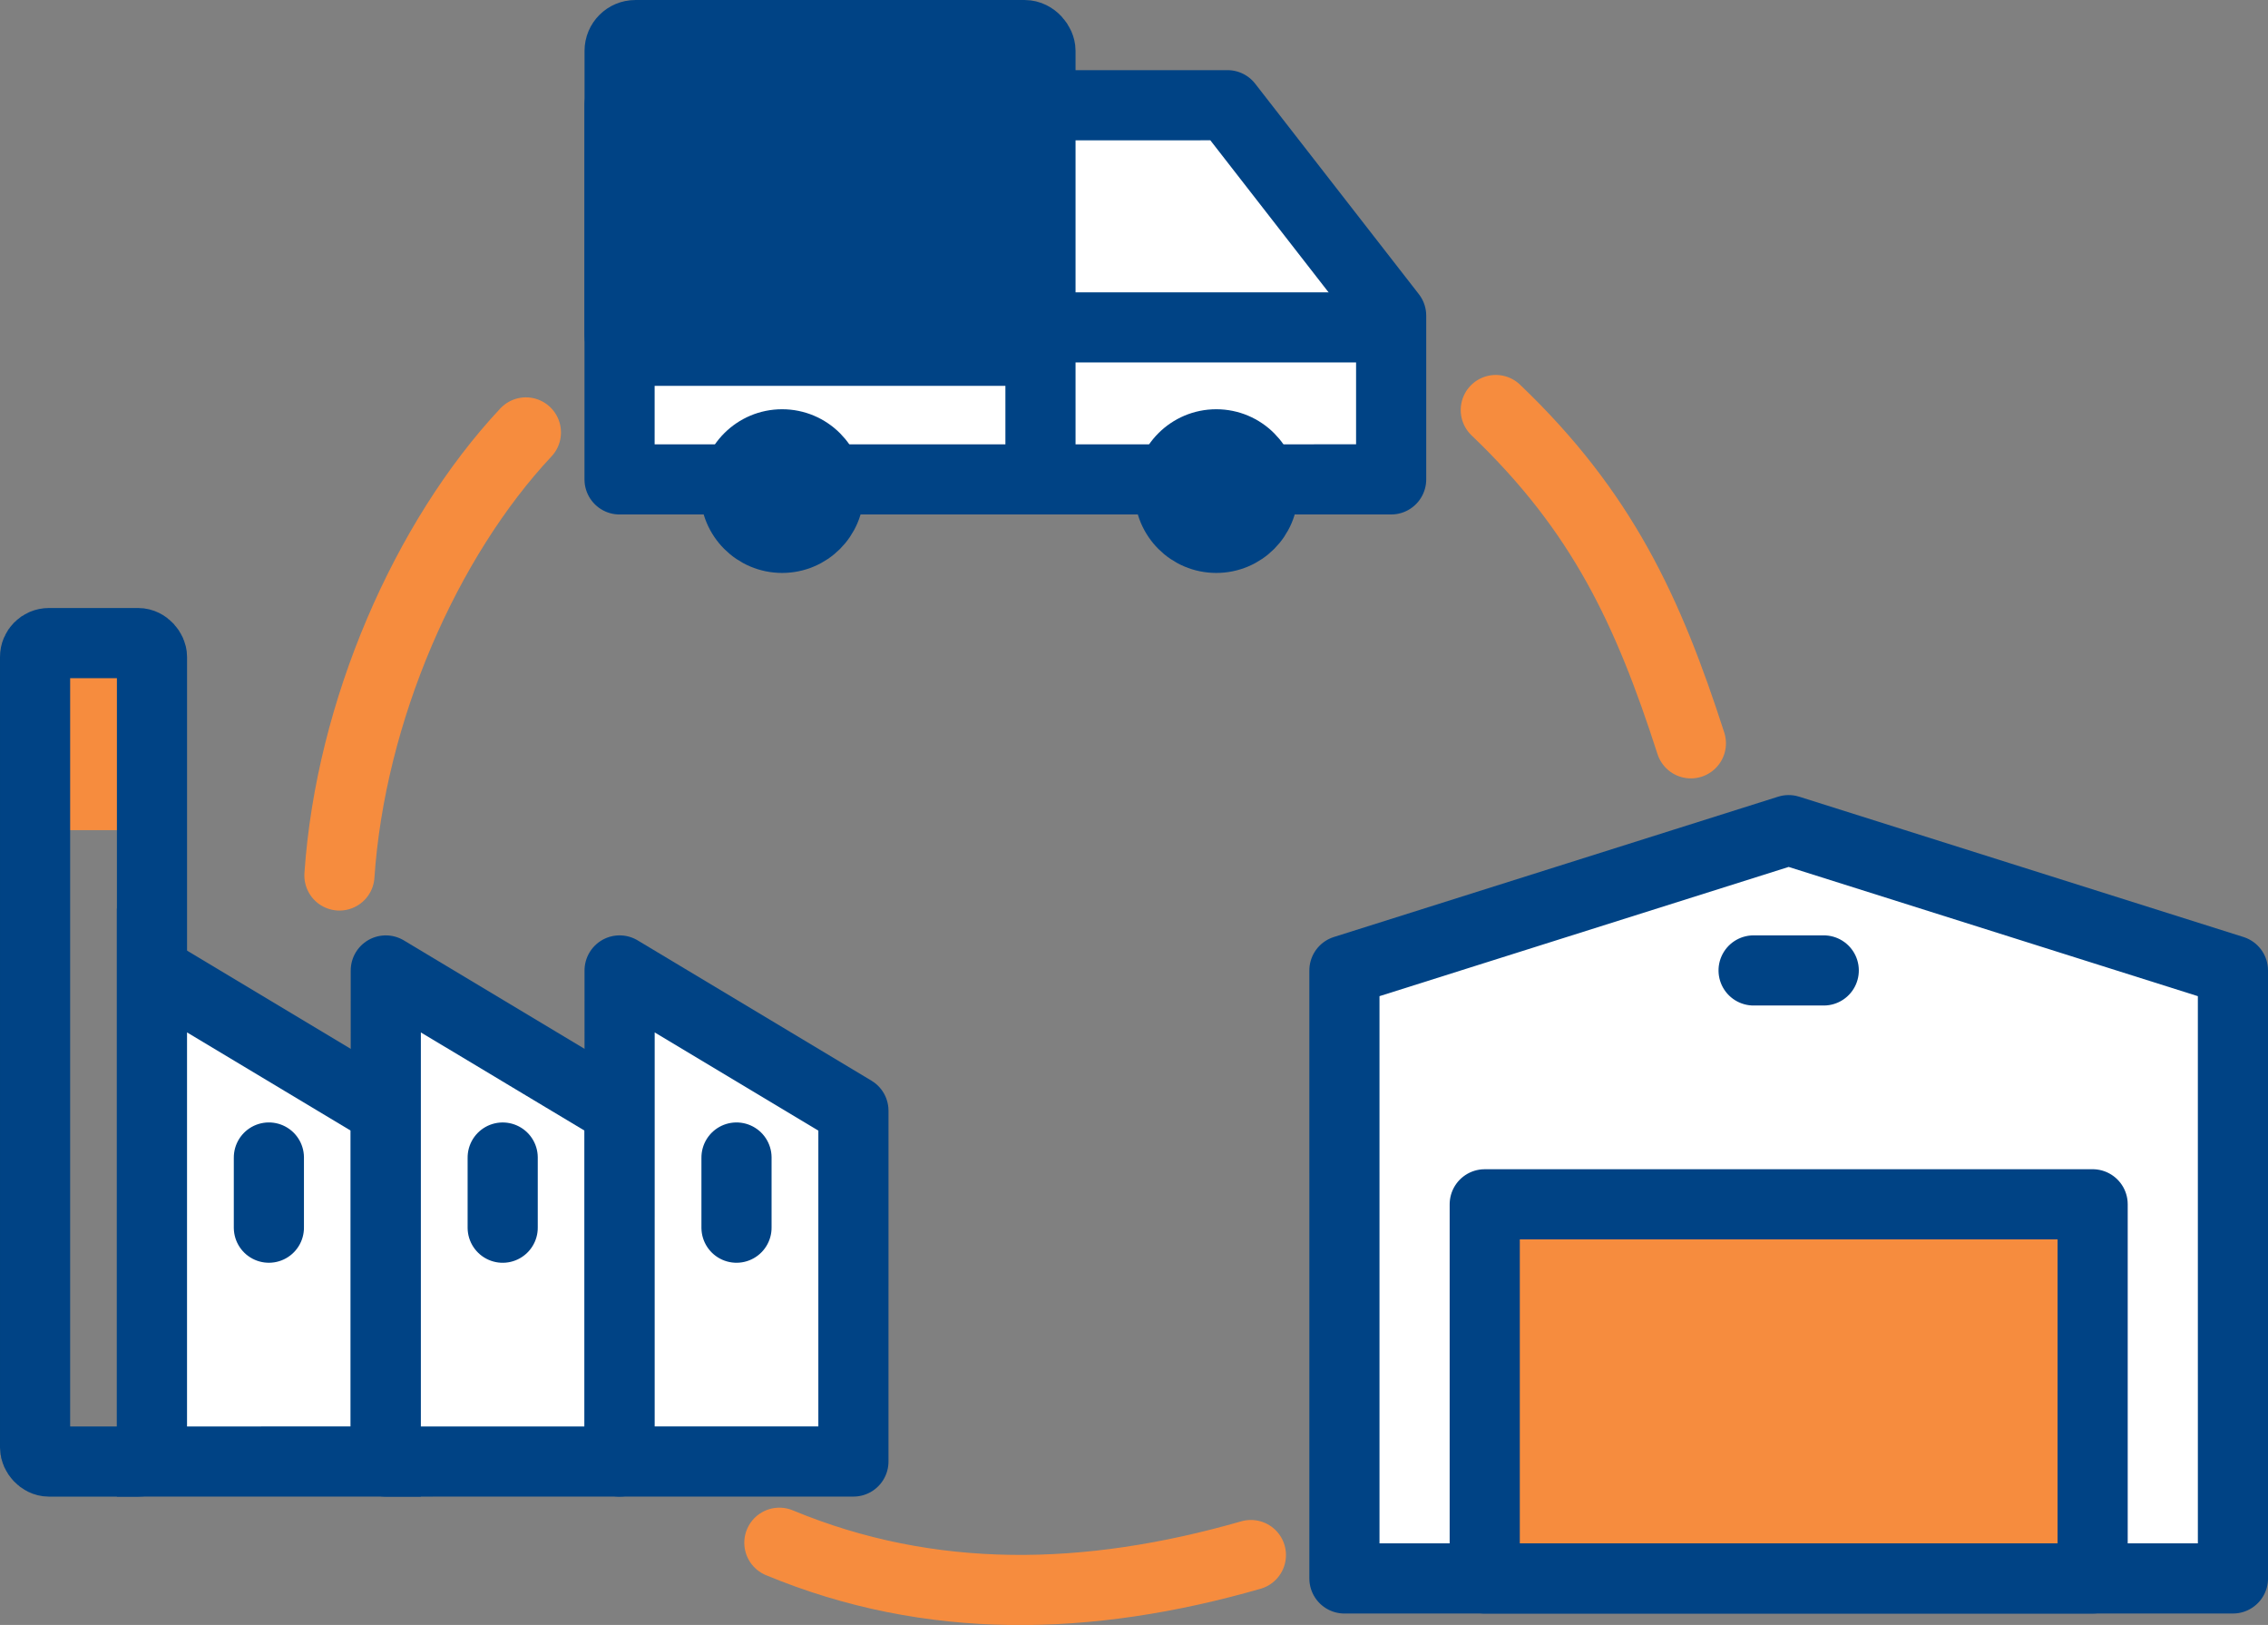
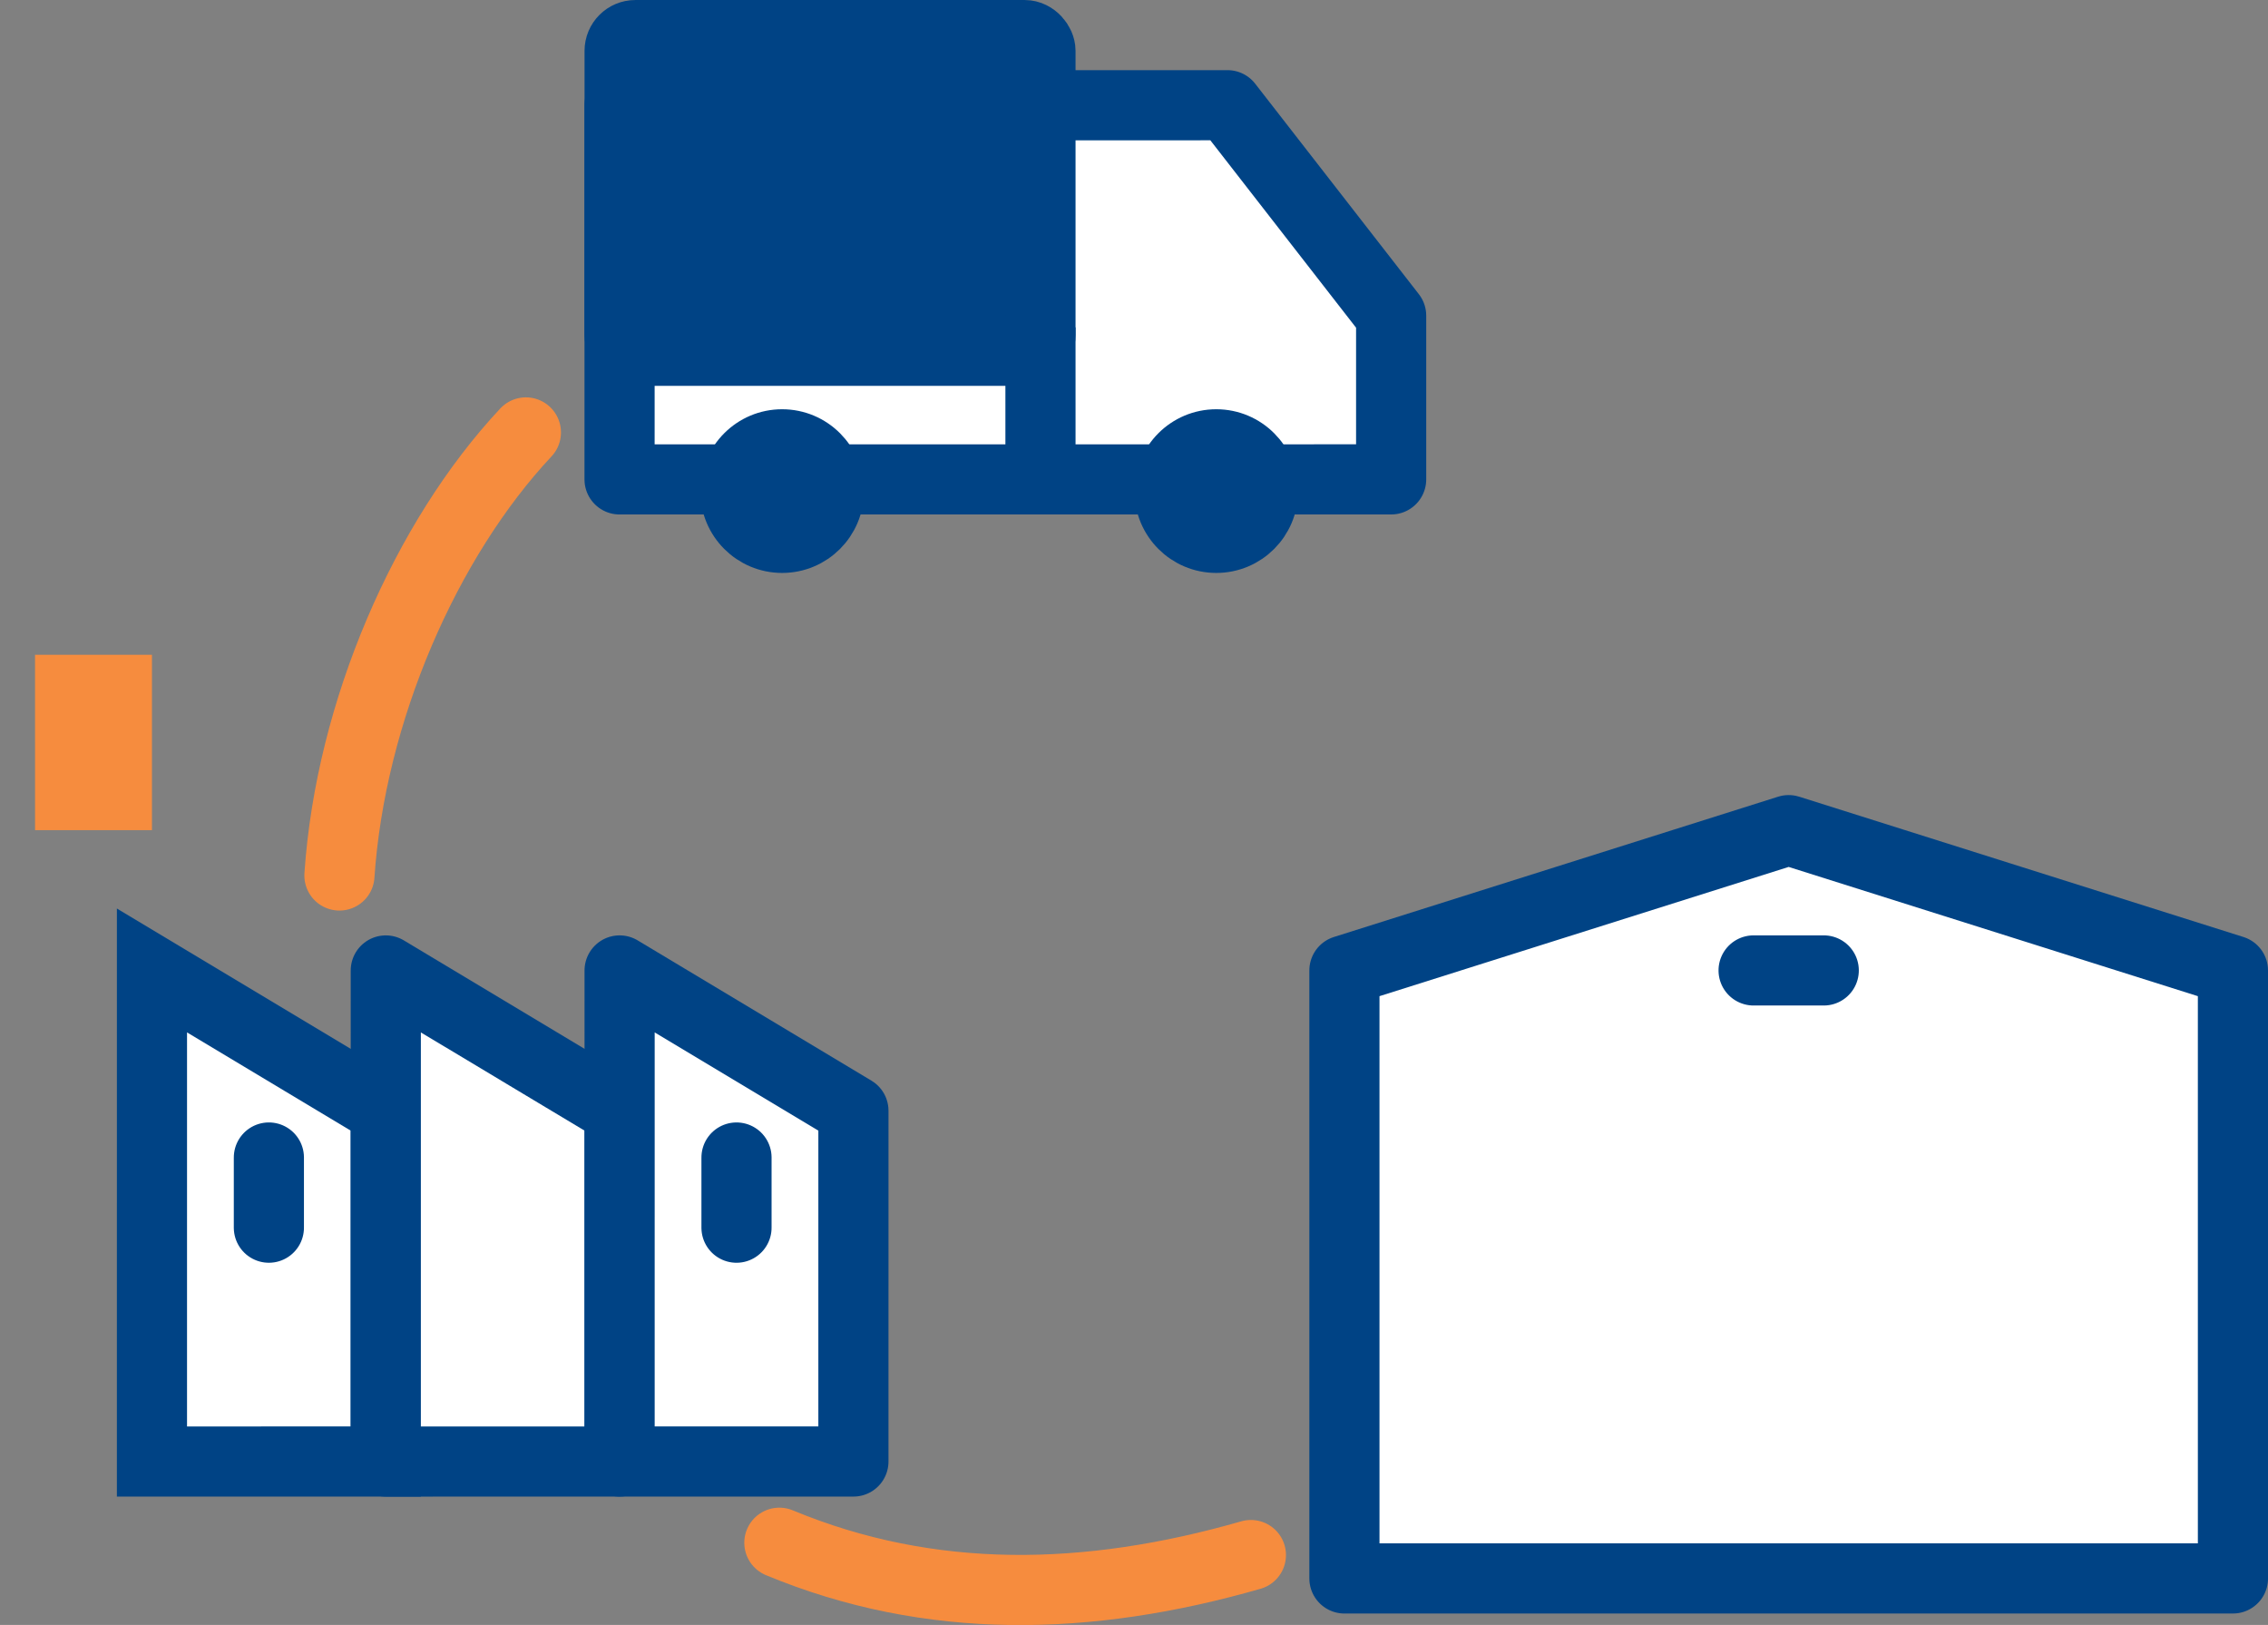
<svg xmlns="http://www.w3.org/2000/svg" xmlns:ns1="http://sodipodi.sourceforge.net/DTD/sodipodi-0.dtd" xmlns:ns2="http://www.inkscape.org/namespaces/inkscape" fill="#000000" height="694.887" width="970" version="1.1" id="Capa_1" viewBox="0 0 72.75 52.116" xml:space="preserve" ns1:docname="supply-chain-icon.svg" ns2:version="1.1.2 (0a00cf5339, 2022-02-04)">
  <rect x="0" y="0" width="72.75" height="52.116" fill="#808080" stroke="none" />
  <defs id="defs39" />
  <ns1:namedview id="namedview37" pagecolor="#ffffff" bordercolor="#666666" borderopacity="1.0" ns2:pageshadow="2" ns2:pageopacity="0.0" ns2:pagecheckerboard="0" showgrid="true" ns2:zoom="0.35355339" ns2:cx="190.91883" ns2:cy="306.88434" ns2:window-width="2584" ns2:window-height="1240" ns2:window-x="2238" ns2:window-y="516" ns2:window-maximized="0" ns2:current-layer="g7245" ns2:snap-grids="false">
    <ns2:grid type="xygrid" id="grid1217" originx="-91.875" originy="184.125" />
  </ns1:namedview>
  <g id="g34" transform="translate(-91.875,184.125)">
    <g id="g7245" transform="rotate(48.298,47.932,-27.37)">
      <path style="fill:#f68c3e;fill-opacity:1;stroke:none;stroke-width:0.119px;stroke-linecap:butt;stroke-linejoin:miter;stroke-opacity:1" d="m -19.244,-147.588 2.495,-2.8 -4.2,-3.742 -2.495,2.8 z" id="path12658" />
      <path style="fill:#ffffff;fill-opacity:1;stroke:#004385;stroke-width:2.25;stroke-linecap:butt;stroke-linejoin:round;stroke-miterlimit:4;stroke-dasharray:none;stroke-opacity:1" d="m -24.129,-177.054 12.972,-14.559 8.532,0.571 3.92,3.493 -16.465,18.479 z" id="path10188" ns1:nodetypes="cccccc" />
      <rect style="fill:#004385;fill-opacity:1;stroke:#004385;stroke-width:2.25;stroke-linecap:round;stroke-linejoin:miter;stroke-miterlimit:4;stroke-dasharray:none;stroke-opacity:1;paint-order:markers fill stroke" id="rect10153" width="13.5" height="10.125" x="116.14" y="-138.051" transform="rotate(-48.298)" ry="0.506" />
-       <path style="fill:none;stroke:#004385;stroke-width:2.25;stroke-linecap:butt;stroke-linejoin:miter;stroke-miterlimit:4;stroke-dasharray:none;stroke-opacity:1" d="m -2.344,-190.793 -16.465,18.479" id="path11608" />
      <path style="fill:none;stroke:#004385;stroke-width:2.25;stroke-linecap:butt;stroke-linejoin:miter;stroke-miterlimit:4;stroke-dasharray:none;stroke-opacity:1" d="m -9.828,-182.394 3.64,3.243" id="path11741" />
      <circle style="fill:#004385;fill-opacity:1;stroke:#004385;stroke-width:1.5;stroke-linecap:round;stroke-linejoin:round;stroke-miterlimit:4;stroke-dasharray:none;stroke-opacity:1;paint-order:markers fill stroke" id="path11991" cx="121.353" cy="-123.426" r="1.875" transform="rotate(-48.298)" />
      <circle style="fill:#004385;fill-opacity:1;stroke:#004385;stroke-width:1.5;stroke-linecap:round;stroke-linejoin:round;stroke-miterlimit:4;stroke-dasharray:none;stroke-opacity:1;paint-order:markers fill stroke" id="circle12117" cx="135.279" cy="-123.426" r="1.875" transform="rotate(-48.298)" />
-       <rect style="fill:none;fill-opacity:1;stroke:#004385;stroke-width:2.25;stroke-linecap:round;stroke-linejoin:round;stroke-miterlimit:4;stroke-dasharray:none;stroke-opacity:1;paint-order:markers fill stroke" id="rect12293" width="3.75" height="26.25" x="97.39" y="-118.551" transform="rotate(-48.298)" ry="0.443" />
      <path style="fill:#ffffff;fill-opacity:1;stroke:#004385;stroke-width:2.25;stroke-linecap:butt;stroke-linejoin:miter;stroke-miterlimit:4;stroke-dasharray:none;stroke-opacity:1" d="m -5.04,-150 8.399,7.484 -4.989,5.6 -11.759,-10.478 z" id="path12408" ns1:nodetypes="ccccc" />
      <path style="fill:#ffffff;fill-opacity:1;stroke:#004385;stroke-width:2.25;stroke-linecap:butt;stroke-linejoin:round;stroke-miterlimit:4;stroke-dasharray:none;stroke-opacity:1" d="m -0.05,-155.6 8.399,7.484 -4.989,5.6 -11.759,-10.478 z" id="path12623" ns1:nodetypes="ccccc" />
      <path style="fill:#ffffff;fill-opacity:1;stroke:#004385;stroke-width:2.25;stroke-linecap:butt;stroke-linejoin:round;stroke-miterlimit:4;stroke-dasharray:none;stroke-opacity:1" d="m 4.939,-161.2 8.399,7.484 -4.989,5.6 -11.759,-10.478 z" id="path12863" ns1:nodetypes="ccccc" />
      <path style="fill:none;stroke:#004385;stroke-width:2.25;stroke-linecap:round;stroke-linejoin:miter;stroke-miterlimit:4;stroke-dasharray:none;stroke-opacity:1" d="m -6.415,-146.203 1.68,1.497" id="path12898" />
-       <path style="fill:none;stroke:#004385;stroke-width:2.25;stroke-linecap:round;stroke-linejoin:miter;stroke-miterlimit:4;stroke-dasharray:none;stroke-opacity:1" d="m -1.425,-151.802 1.68,1.497" id="path13289" />
      <path style="fill:none;stroke:#004385;stroke-width:2.25;stroke-linecap:round;stroke-linejoin:miter;stroke-miterlimit:4;stroke-dasharray:none;stroke-opacity:1" d="m 3.564,-157.402 1.68,1.497" id="path13291" />
      <path style="fill:#ffffff;fill-opacity:1;stroke:#004385;stroke-width:2.25;stroke-linecap:round;stroke-linejoin:round;stroke-miterlimit:4;stroke-dasharray:none;stroke-opacity:1" d="m 26.616,-162.98 -14.559,-12.972 6.12,-13.633 12.84,-7.646 14.559,12.972 z" id="path13463" ns1:nodetypes="cccccc" />
-       <path style="fill:#f68c3e;fill-opacity:1;stroke:#004385;stroke-width:2.25;stroke-linecap:round;stroke-linejoin:round;stroke-miterlimit:4;stroke-dasharray:none;stroke-opacity:1" d="m 29.61,-166.34 -8.959,-7.983 12.972,-14.559 8.959,7.983 z" id="path13465" ns1:nodetypes="ccccc" />
      <path style="fill:none;stroke:#004385;stroke-width:2.25;stroke-linecap:round;stroke-linejoin:round;stroke-miterlimit:4;stroke-dasharray:none;stroke-opacity:1" d="m 20.788,-185.752 1.497,-1.68" id="path13845" />
-       <path style="fill:none;stroke:#f68c3e;stroke-width:2.25;stroke-linecap:round;stroke-linejoin:miter;stroke-miterlimit:4;stroke-dasharray:none;stroke-opacity:1" d="m 1.867,-191.535 c 4.702,-0.379 8.049,0.631 12.144,2.439" id="path14268" ns1:nodetypes="cc" />
      <path style="fill:none;stroke:#f68c3e;stroke-width:2.25;stroke-linecap:round;stroke-linejoin:miter;stroke-miterlimit:4;stroke-dasharray:none;stroke-opacity:1" d="m 24.06,-161.239 c -2.351,4.89 -5.634,8.753 -10.357,11.03" id="path14270" ns1:nodetypes="cc" />
      <path style="fill:none;stroke:#f68c3e;stroke-width:2.25;stroke-linecap:round;stroke-linejoin:miter;stroke-miterlimit:4;stroke-dasharray:none;stroke-opacity:1" d="m -11.663,-153.91 c -3.693,-3.766 -6.207,-9.24 -6.63,-13.919" id="path14272" ns1:nodetypes="cc" />
    </g>
  </g>
</svg>